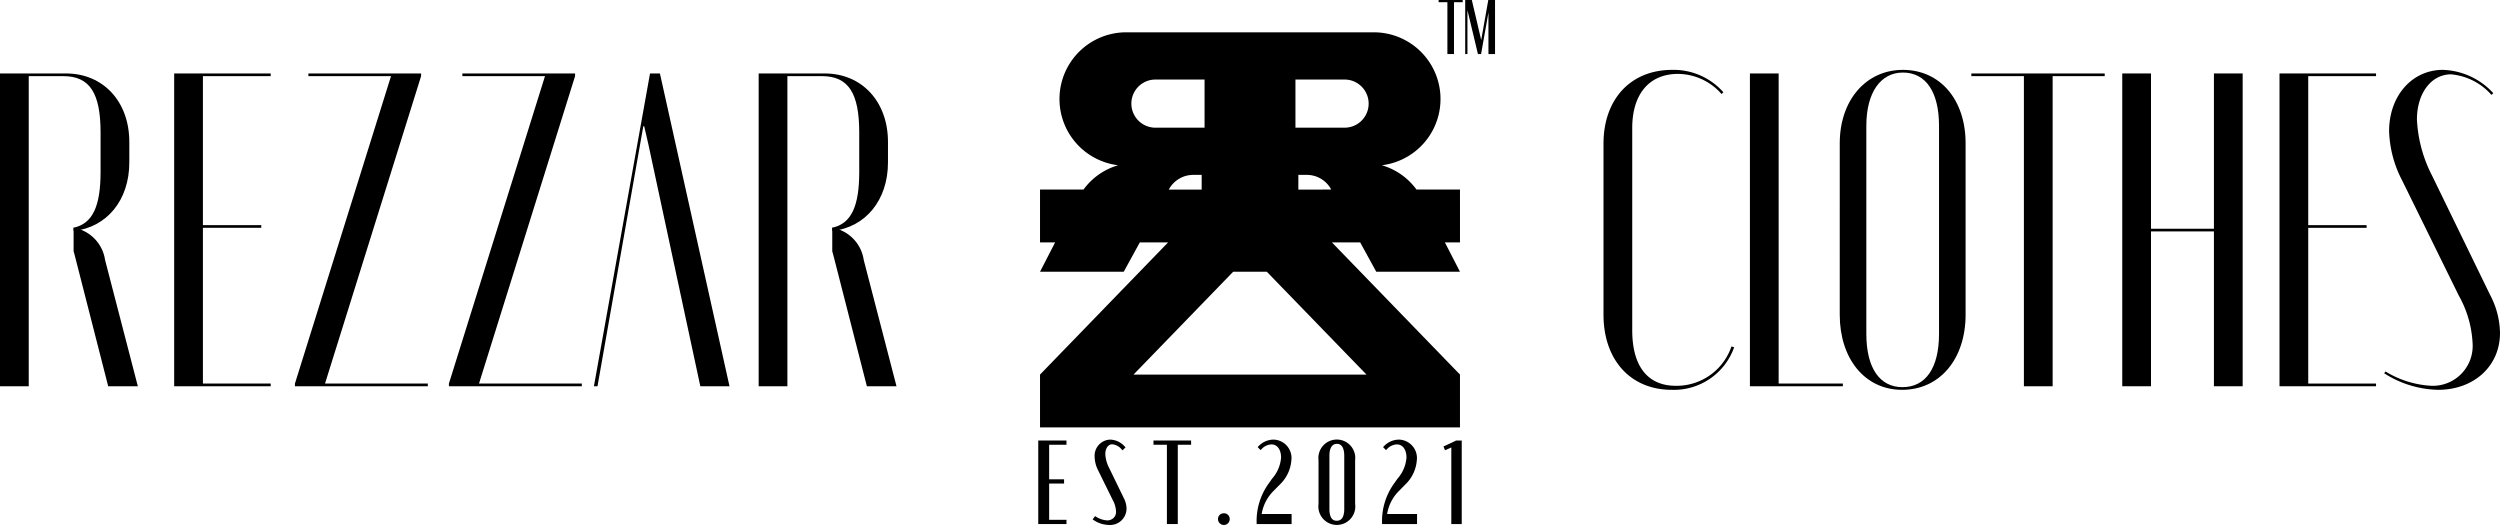
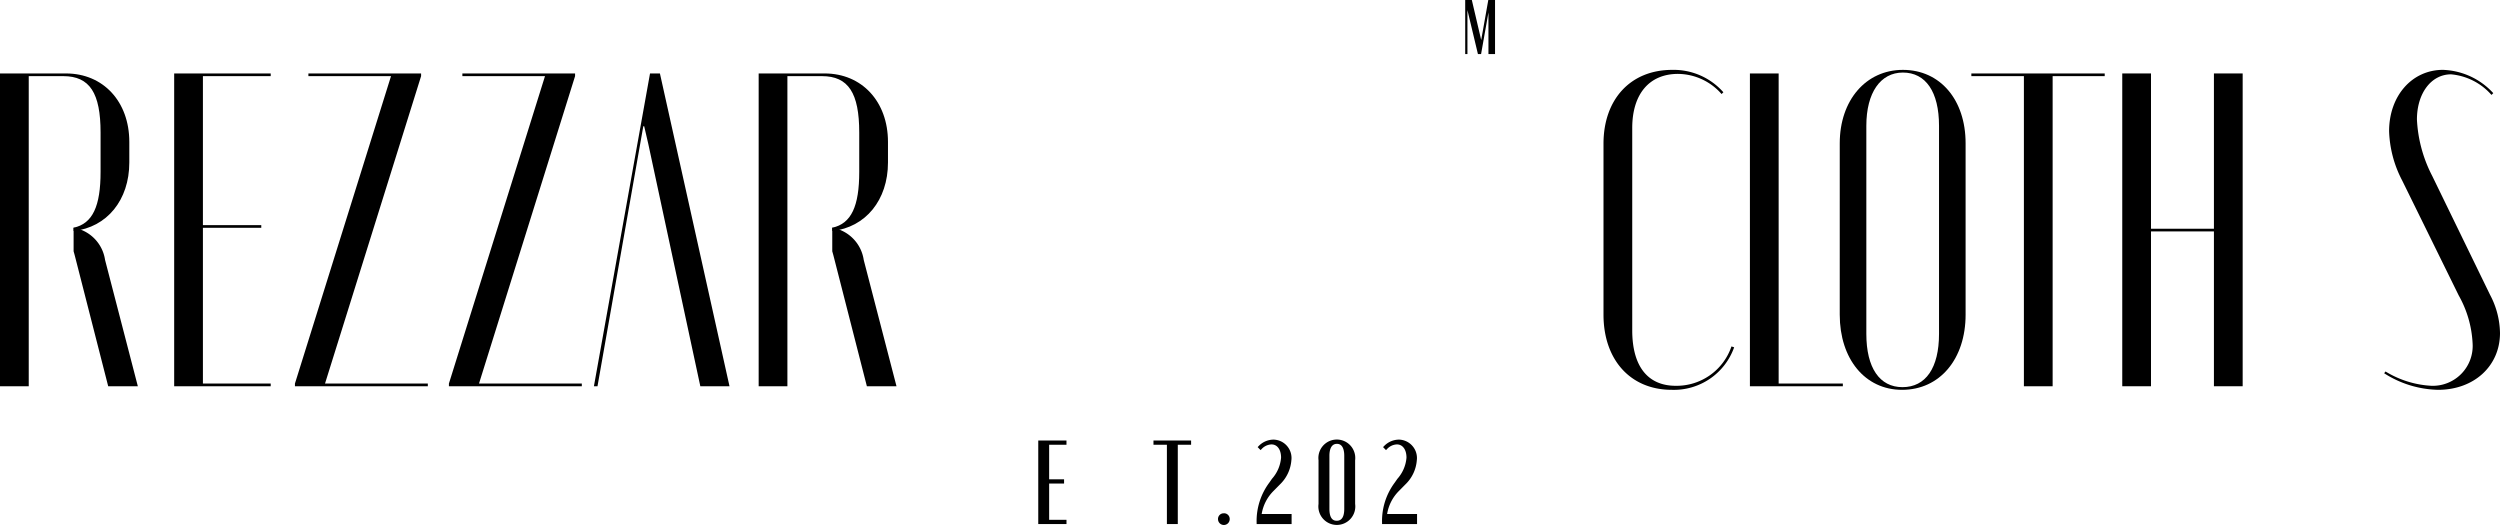
<svg xmlns="http://www.w3.org/2000/svg" width="200" height="42" viewBox="0 0 200 42">
  <title>REZZAR.CLOTHES-B</title>
-   <path d="M116.798,15.165h-3.479a5.224,5.224,0,0,0-2.771-1.945,5.337,5.337,0,0,0-.655-10.635H90.107A5.337,5.337,0,0,0,89.452,13.22a5.224,5.224,0,0,0-2.771,1.945H83.202V19.39h1.209l-1.209,2.349h6.697L91.187,19.39h2.262L83.202,29.966V34.191h33.596V29.966L106.551,19.39h2.262l1.288,2.349h6.697L115.59,19.39h1.209ZM103.636,6.363h3.929a1.926,1.926,0,0,1,.002,3.852h-3.931Zm-11.2,0h3.929v3.852H92.435a1.926,1.926,0,1,1,0-3.852Zm1.084,8.774a2.208,2.208,0,0,1,1.937-1.145h.677v1.174h-2.63Zm15.8,14.83H90.681l7.974-8.228h2.69Zm-5.452-14.801V13.991h.677a2.209,2.209,0,0,1,1.938,1.145l.016.029Z" />
  <path d="M21.657,5.876v.215H16.233V18.012h4.669v.214H16.233V30.685h5.424V30.9H13.934V5.876Z" />
  <path d="M24.672,6.091V5.876h9.016v.215L26.001,30.685h8.225V30.9H23.595v-.215L31.281,6.091Z" />
  <path d="M36.99,6.091V5.876h9.016v.215L38.32,30.685h8.225V30.9H35.913v-.215L43.6,6.091Z" />
  <path d="M128.28,11.497c0-3.545,2.155-5.907,5.495-5.907a5.303,5.303,0,0,1,4.095,1.79l-.144.143a4.684,4.684,0,0,0-3.484-1.611c-2.299,0-3.663,1.611-3.663,4.331V26.425c0,2.9,1.257,4.439,3.484,4.439a4.636,4.636,0,0,0,4.454-3.15l.215.071a5.112,5.112,0,0,1-4.992,3.401c-3.304,0-5.46-2.399-5.46-6.015Z" />
  <path d="M142.292,5.876V30.685h5.136V30.9H139.993V5.876Z" />
  <path d="M147.18,11.461c0-3.436,2.093-5.871,5.051-5.871,2.99,0,5.017,2.399,5.017,5.871V25.172c0,3.545-2.06,6.015-5.085,6.015-2.957,0-4.984-2.47-4.984-6.015Zm2.127,15.251c0,2.72,1.064,4.26,2.891,4.26,1.861,0,2.924-1.539,2.924-4.26V10.064c0-2.72-1.064-4.26-2.891-4.26-1.794,0-2.924,1.611-2.924,4.26Z" />
  <path d="M168.377,6.091h-4.166V30.9h-2.299V6.091h-4.203V5.876h10.668Z" />
  <path d="M172.08,5.876v12.423h5.034V5.876h2.299V30.9h-2.299V18.513H172.08V30.9h-2.299V5.876Z" />
-   <path d="M190.083,5.876v.215h-5.424V18.012h4.669v.214h-4.669V30.685h5.424V30.9H182.36V5.876Z" />
  <path d="M196.696,23.632l-4.526-9.2a9.086,9.086,0,0,1-1.042-3.938c0-2.828,1.832-4.905,4.31-4.905a5.708,5.708,0,0,1,4.024,1.862l-.144.143a4.883,4.883,0,0,0-3.233-1.647c-1.58,0-2.73,1.504-2.73,3.616a10.912,10.912,0,0,0,1.222,4.511l4.633,9.523A6.722,6.722,0,0,1,200,26.639c0,2.65-2.083,4.547-4.957,4.547a8.287,8.287,0,0,1-4.31-1.325l.107-.143a7.82,7.82,0,0,0,3.664,1.145,3.191,3.191,0,0,0,3.304-3.4A8.644,8.644,0,0,0,196.696,23.632Z" />
  <polygon points="52.793 5.876 52.002 5.876 47.513 30.9 47.8 30.9 51.464 10.1 51.535 10.1 51.859 11.497 56.026 30.9 58.36 30.9 52.793 5.876" />
  <path d="M8.046,10.601v3.151c0,2.735-.63,4.14-2.158,4.464v.262h.003c2.658-.286,4.454-2.471,4.454-5.478V11.353c0-3.222-2.083-5.477-5.065-5.477H0V30.9H2.299V6.091H5.065C7.184,6.091,8.046,7.451,8.046,10.601Z" />
  <path d="M8.405,20.795a3.066,3.066,0,0,0-2.514-2.578H5.888v1.886c.037.132.073.255.111.405L8.656,30.9H11.027Z" />
  <path d="M68.739,10.601v3.151c0,2.735-.63,4.14-2.158,4.464v.262h.003c2.658-.286,4.454-2.471,4.454-5.478V11.353c0-3.222-2.083-5.477-5.065-5.477h-5.28V30.9h2.299V6.091h2.766C67.877,6.091,68.739,7.451,68.739,10.601Z" />
  <path d="M69.098,20.795a3.066,3.066,0,0,0-2.514-2.578h-.003v1.886c.037.132.073.255.111.405L69.35,30.9h2.37Z" />
  <polygon points="83.932 38.683 85.126 38.683 85.126 38.345 83.932 38.345 83.932 35.58 85.318 35.58 85.318 35.241 83.061 35.241 83.061 41.924 85.319 41.924 85.319 41.585 83.932 41.585 83.932 38.683" />
-   <path d="M88.721,37.414a2.67,2.67,0,0,1-.296-1.088c0-.454.234-.783.543-.783a1.096,1.096,0,0,1,.732.373L89.8,36.03l.242-.239L89.95,35.69a1.61,1.61,0,0,0-1.134-.521l-.072.003a1.294,1.294,0,0,0-1.172,1.397,2.474,2.474,0,0,0,.281,1.065l1.162,2.36a2.067,2.067,0,0,1,.267.919.531.531,0,0,1,.002.069.669.669,0,0,1-.216.47.724.724,0,0,1-.481.179,1.849,1.849,0,0,1-.871-.273L87.604,41.29l-.194.264.127.082a2.24,2.24,0,0,0,1.164.359A.772.772,0,0,0,88.794,42h.012a1.316,1.316,0,0,0,1.317-1.31,1.865,1.865,0,0,0-.216-.837Z" />
  <polygon points="92.278 35.58 93.352 35.58 93.352 41.924 94.223 41.924 94.223 35.58 95.288 35.58 95.288 35.241 92.278 35.241 92.278 35.58" />
  <path d="M98.223,41.175a.433.433,0,0,0-.326-.111h-.025a.452.452,0,0,0-.431.476.469.469,0,0,0,.469.459h.008a.469.469,0,0,0,.459-.474l-.001-.039A.45.45,0,0,0,98.223,41.175Z" />
  <path d="M101.884,39.273l.493-.5a2.999,2.999,0,0,0,.933-1.953,1.339,1.339,0,0,0,.011-.139,1.472,1.472,0,0,0-1.438-1.512,1.664,1.664,0,0,0-1.175.5l-.096.099.235.241.102-.106a1.128,1.128,0,0,1,.77-.35c.466,0,.767.419.767,1.056a2.888,2.888,0,0,1-.729,1.696l-.207.298a5.14,5.14,0,0,0-1.021,3.183l.003.139h2.796v-.806h-2.394A3.374,3.374,0,0,1,101.884,39.273Z" />
  <path d="M108.41,36.457a1.475,1.475,0,0,0-2.928.363v3.497a1.478,1.478,0,1,0,2.929,0l-.001-3.488A1.586,1.586,0,0,0,108.41,36.457Zm-2.057,4.254V36.454c0-.353.078-.947.603-.947.508,0,.584.594.584.947v4.257c0,.629-.2.948-.594.948C106.8,41.659,106.353,41.659,106.353,40.711Z" />
  <path d="M111.918,39.273l.493-.5a2.998,2.998,0,0,0,.934-1.953c.006-.046.009-.091.011-.139a1.475,1.475,0,0,0-1.438-1.512,1.666,1.666,0,0,0-1.176.5l-.097.099.235.241.102-.106a1.13,1.13,0,0,1,.77-.35c.466,0,.767.419.767,1.056a2.88,2.88,0,0,1-.728,1.696l-.208.298a5.142,5.142,0,0,0-1.02,3.183l.003.139h2.798v-.806H110.97A3.368,3.368,0,0,1,111.918,39.273Z" />
-   <polygon points="116.495 35.241 115.478 35.716 115.602 36.021 116.105 35.795 116.105 41.924 116.939 41.924 116.939 35.241 116.495 35.241" />
-   <polygon points="115.091 0.177 115.792 0.177 115.792 4.323 116.319 4.323 116.319 0.177 117.016 0.177 117.016 0 115.091 0 115.091 0.177" />
  <polygon points="119.064 0 118.496 3.205 117.746 0 117.216 0 117.216 4.323 117.395 4.323 117.395 0.808 118.221 4.269 118.234 4.323 118.487 4.323 119.076 0.996 119.076 4.323 119.603 4.323 119.603 0 119.064 0" />
</svg>